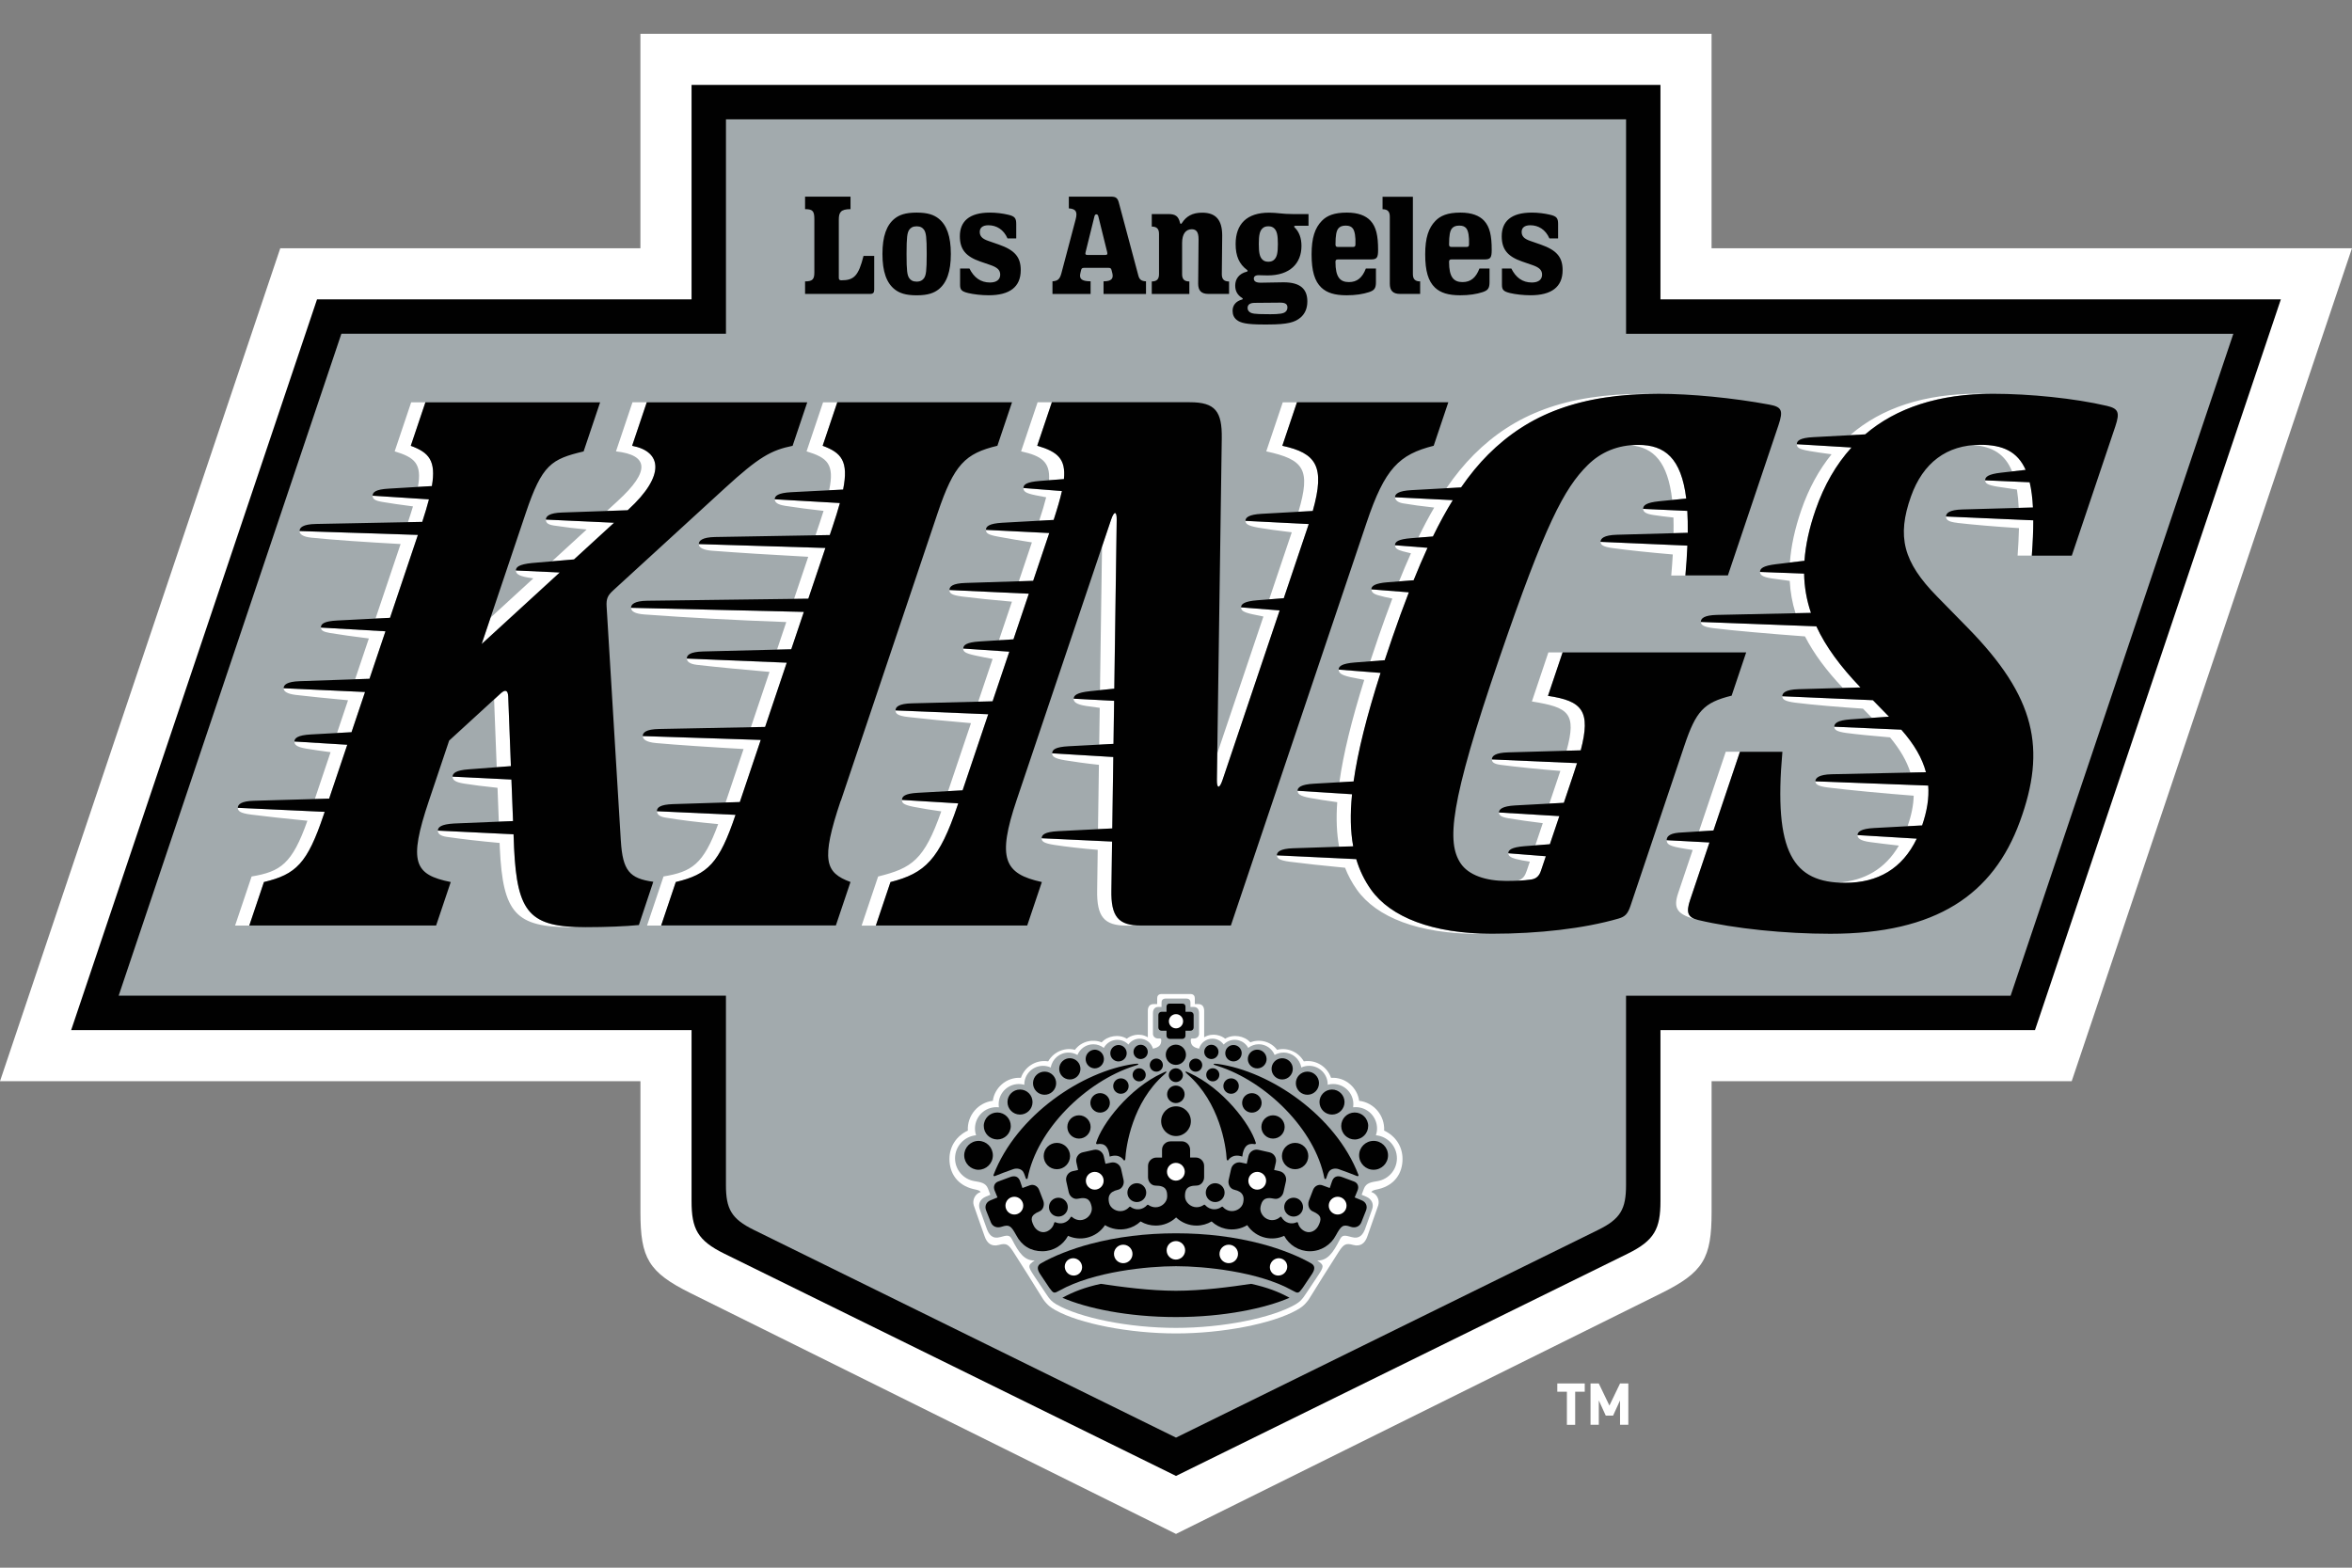
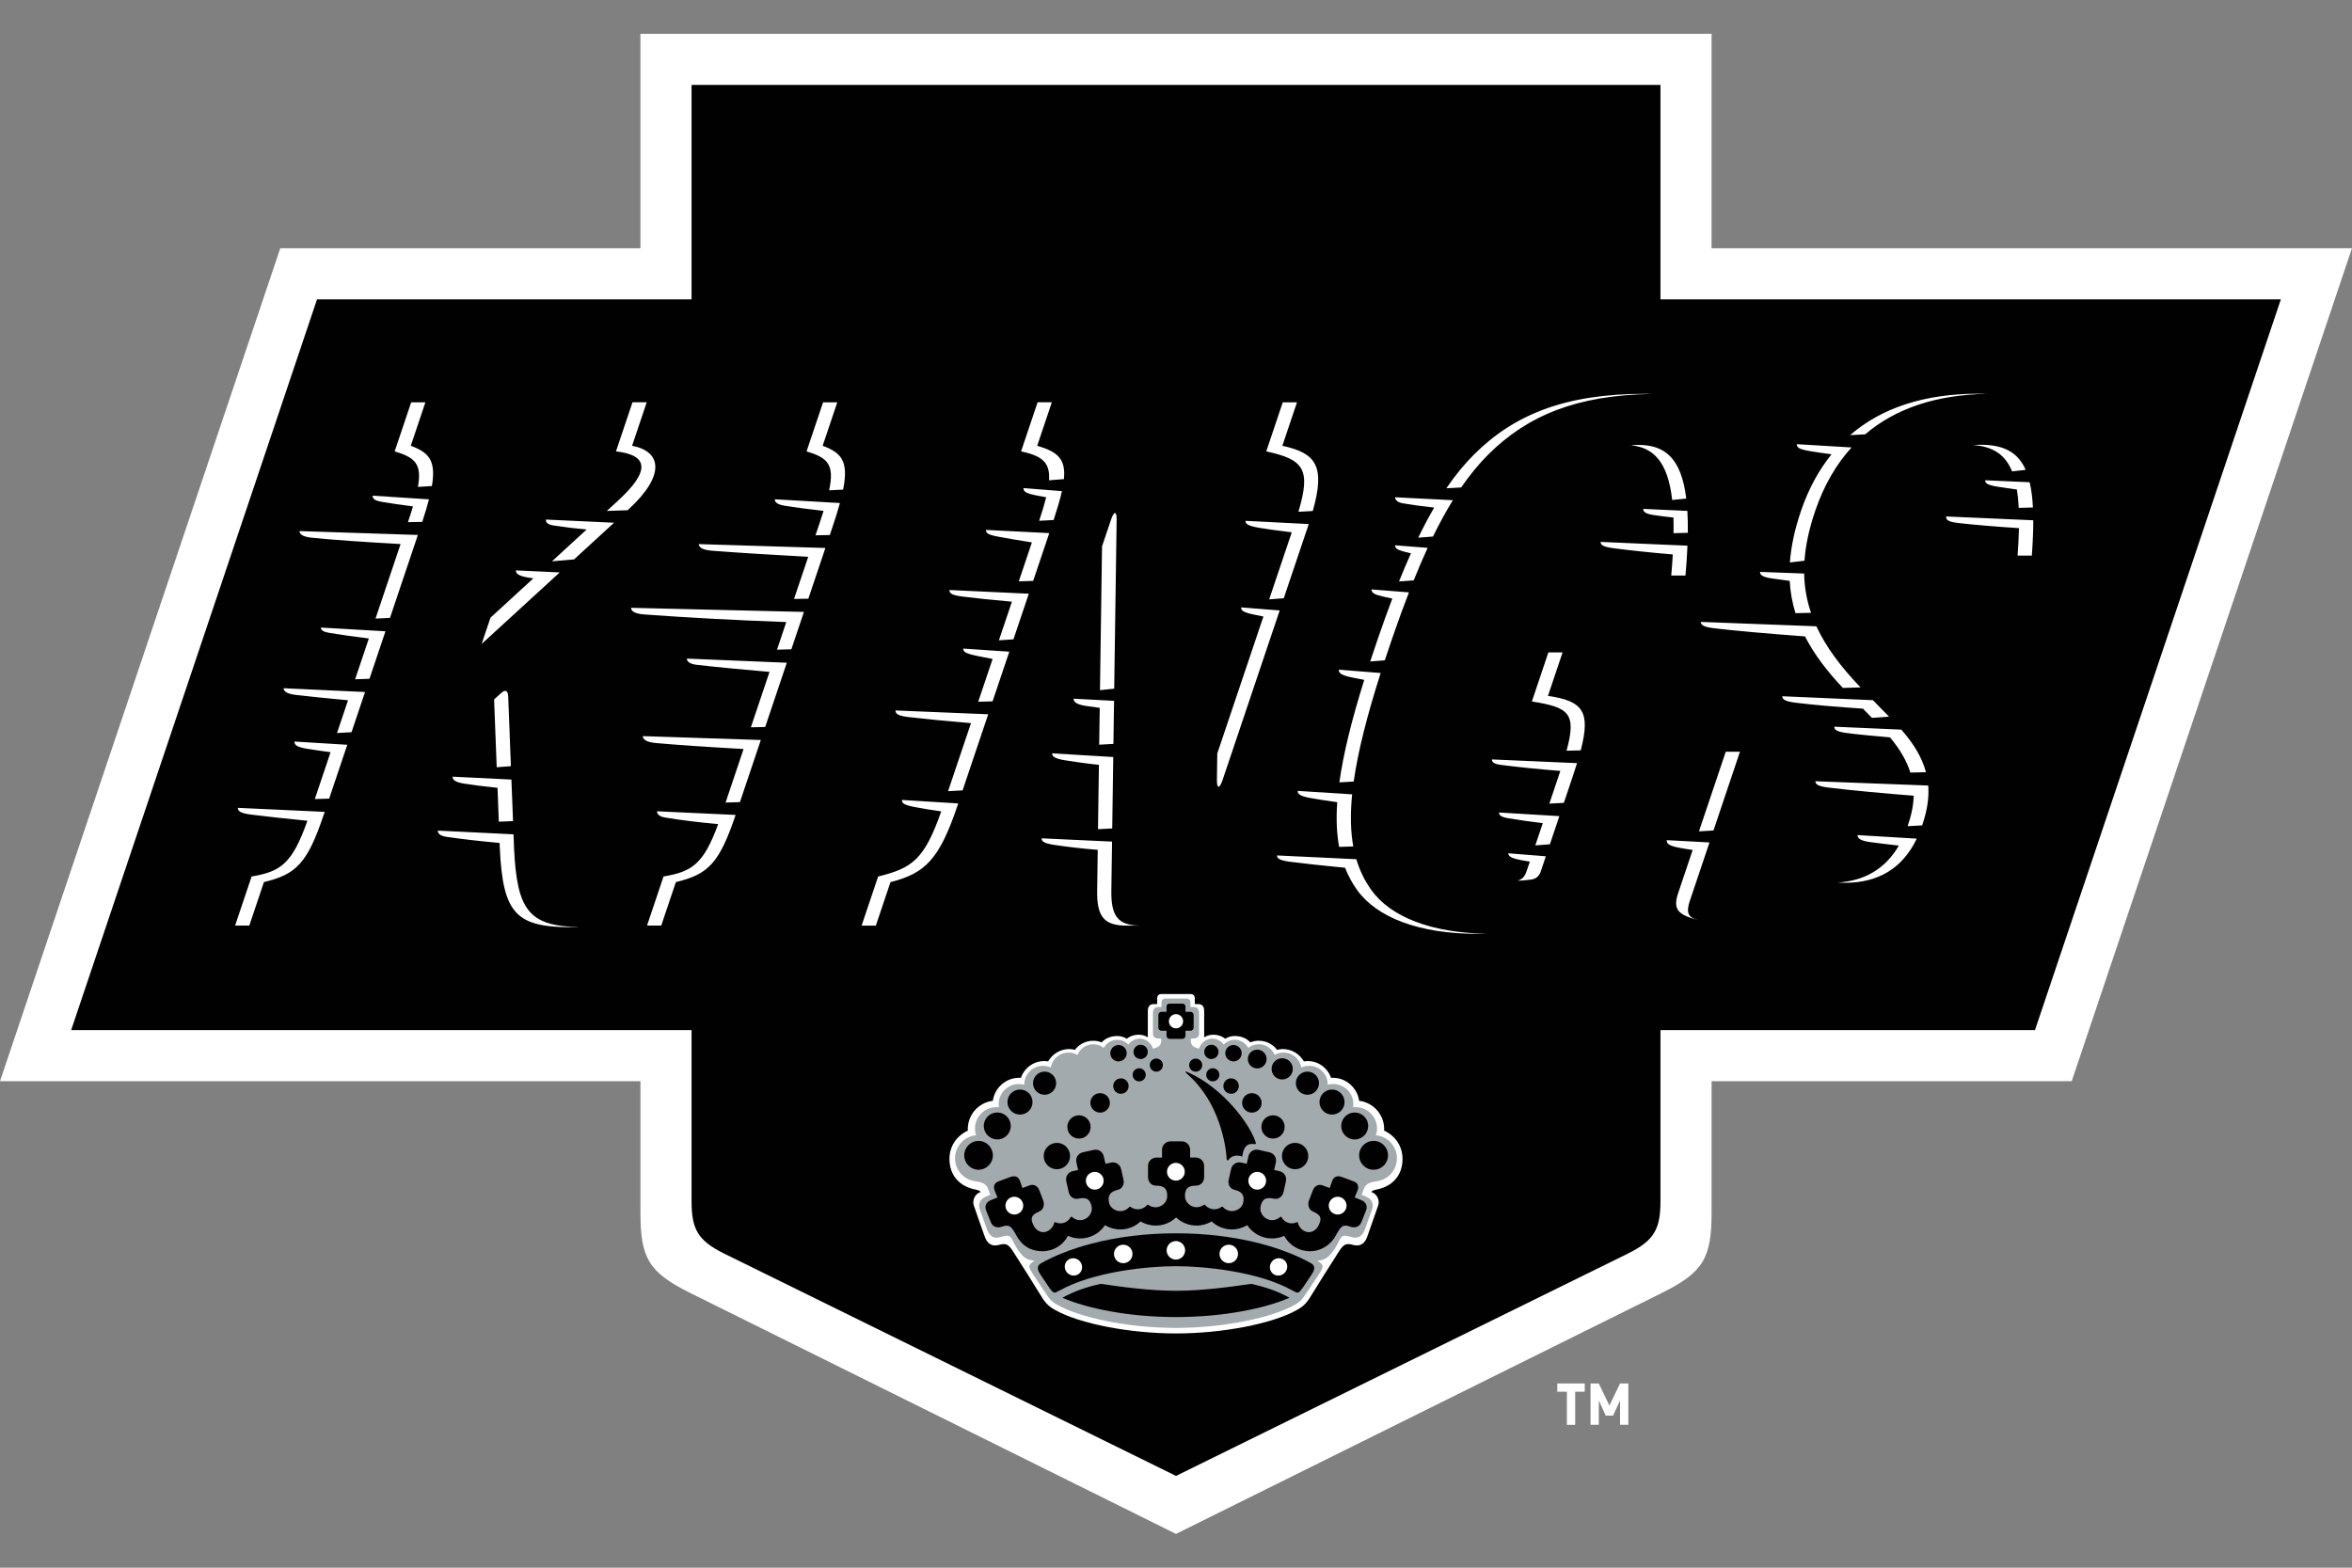
<svg xmlns="http://www.w3.org/2000/svg" viewBox="0 0 960 640" version="1.1" data-name="katman 1" id="katman_1">
  <rect x="0" y="0" width="960" height="640" fill="#808080" stroke="none" />
  <defs>
    <style>
      .cls-1, .cls-2, .cls-3, .cls-4 {
        stroke-width: 0px;
      }

      .cls-1, .cls-3 {
        fill: #a2aaad;
      }

      .cls-2 {
        fill: #010101;
      }

      .cls-3 {
        fill-rule: evenodd;
      }

      .cls-4 {
        fill: #fff;
      }
    </style>
  </defs>
  <path d="M698.61,441.4v53.46c0,18.82-3.32,24.54-20.5,33.07l-198.11,98.28-198.11-98.28c-17.17-8.53-20.49-14.23-20.49-33.07v-53.46H0L114.4,101.34h146.99V13.8h437.21v87.54h261.39l-114.4,340.06h-146.98Z" class="cls-4" />
  <path d="M480,602.54l184.4-90.75c10.92-5.38,13.34-10.17,13.34-21.43v-69.84h152.87l100.35-298.3h-253.22V34.67h-395.47v87.54h-152.87L29.05,420.52h253.22v69.84c0,11.26,2.41,16.05,13.34,21.43l184.4,90.75h0Z" class="cls-2" />
-   <path d="M480,586.9l172.28-84.78c9.2-4.53,11.41-8.54,11.41-18.35v-77.28h156.97l90.91-270.23h-247.87V48.72h-367.39v87.53h-156.97L48.43,406.49h247.87v77.28c0,9.8,2.22,13.83,11.42,18.35l172.28,84.78Z" class="cls-1" />
  <path d="M485.81,405.8c1.4,0,1.87.8,1.87,1.76v2.35h1.4c1.79,0,2.42,1.24,2.42,2.8v10.76c3.61-2.14,7.27-.56,8.58.59,3.18-1.99,7.79-1.23,10.27,1.48,3.49-1.44,8.22-.57,10.91,3.06,3.64-1.02,8.41.39,10.91,4.69,5.27-.83,9.73,2.53,11.11,6.73,6.06-.39,10.8,4.21,11.47,9.37,6.07.74,10.53,6.06,10.2,12.17,4.64,2.17,7.51,6.44,7.51,11.6,0,5.79-3.21,10.69-9.76,12.27-1.47.35-2.41.4-2.99,1.2,2.23.66,3.51,3.21,2.85,5.4-.31.99-4.43,12.63-4.43,12.63-.98,2.93-2.86,4.39-5.85,3.57-2.83-.77-3.78-.39-5.78,2.68-1.54,2.36-2.69,4.26-3.87,6.1-3.53,5.46-6.67,10.78-8.45,13.49-1.82,2.51-3.18,3.37-4.99,4.38-9.91,5.53-30.22,9.49-49.18,9.49s-39.28-3.96-49.19-9.49c-1.82-1.01-3.17-1.88-4.99-4.38-1.78-2.71-4.92-8.03-8.44-13.49-1.19-1.84-2.34-3.75-3.88-6.1-2-3.07-2.95-3.45-5.79-2.68-3,.82-4.87-.64-5.85-3.57,0,0-4.13-11.62-4.43-12.63-.66-2.19.62-4.73,2.84-5.4-.57-.8-1.51-.86-2.99-1.2-6.54-1.58-9.76-6.48-9.76-12.27,0-5.16,2.87-9.42,7.51-11.6-.33-6.11,4.13-11.43,10.2-12.17.66-5.16,5.42-9.76,11.47-9.37,1.38-4.19,5.85-7.56,11.12-6.73,2.48-4.29,7.26-5.71,10.91-4.69,2.7-3.63,7.41-4.49,10.91-3.06,2.48-2.71,7.09-3.47,10.27-1.48,1.31-1.16,4.97-2.73,8.58-.59v-10.76c0-1.57.62-2.8,2.42-2.8h1.4v-2.35c0-.97.47-1.76,1.87-1.76h11.64,0Z" class="cls-4" />
  <path d="M561.61,463.45c.29-.88.45-1.81.45-2.74,0-4.82-3.91-8.73-8.74-8.73-.34,0-.68.02-1.02.06.06-.42.09-.83.09-1.27,0-4.55-3.68-8.23-8.23-8.23-.76,0-1.51.1-2.24.31v-.13c0-4.2-3.4-7.61-7.6-7.61h0c-1.1,0-2.18.23-3.18.69-.6-3.52-3.65-6.1-7.22-6.1-1.29,0-2.55.34-3.67.98-1.03-2.56-3.54-4.37-6.47-4.37-1.63,0-3.12.56-4.3,1.48-1.64-3.05-5.44-4.19-8.48-2.55-.58.31-1.1.71-1.55,1.18-1.06-1.5-2.78-2.4-4.62-2.39-2.51,0-4.72,1.66-5.42,4.07-2.6-.53-3.38-1.64-3.38-3.38,0-.69.13-.76.8-.76h.51c1.3,0,2.08-.98,2.08-1.88v-8.4c0-1.46-.58-2.6-2.23-2.6h-1.29v-1.78c0-.9-.43-1.64-1.72-1.64h-8.35c-1.3,0-1.73.73-1.73,1.64v1.78h-1.28c-1.65,0-2.23,1.14-2.23,2.6v8.4c0,.9.77,1.88,2.07,1.88h.52c.67,0,.8.08.8.76,0,1.75-.77,2.85-3.38,3.38-.69-2.35-2.85-4.07-5.42-4.07-1.84,0-3.56.89-4.61,2.39-1.18-1.23-2.81-1.92-4.52-1.92-2.31,0-4.43,1.27-5.52,3.3-1.22-.96-2.74-1.49-4.29-1.48-2.93,0-5.44,1.82-6.47,4.37-1.11-.65-2.38-.99-3.67-.98-3.62,0-6.63,2.63-7.22,6.1-1-.46-2.08-.69-3.18-.69-4.2,0-7.62,3.41-7.62,7.61v.13c-4.37-1.23-8.92,1.31-10.16,5.69-.32,1.14-.39,2.34-.21,3.51-4.79-.57-9.13,2.85-9.7,7.64-.15,1.27-.02,2.56.38,3.77-4.8.44-8.58,4.48-8.58,9.4,0,4.64,3.35,8.5,7.75,9.29,2.48.45,4.78.62,5.71,3.11.25.67.57,1.48.93,2.49l-1.78.74c-2.55,1.07-3.28,3.23-2.47,5.3l2.64,7.35c.99,2.98,2.53,4.75,5.56,3.92,2.87-.79,3.88-1.04,4.86.8,2.92,5.79,5.17,8.78,9.3,8.74-2.87,1.86-2.77,2.41-.32,6.13l4.92,7.37c1.67,2.58,2.45,3.28,4.24,4.38,9.6,5.54,29.6,9.62,48.83,9.62s39.24-4.07,48.84-9.62c1.79-1.1,2.57-1.81,4.24-4.38l4.91-7.37c2.47-3.72,2.56-4.27-.32-6.13,4.13.05,6.38-2.94,9.3-8.74.99-1.84,1.99-1.58,4.86-.8,3.04.83,4.58-.93,5.57-3.92l2.63-7.35c.8-2.05.08-4.23-2.47-5.3l-1.77-.74c.36-1.02.68-1.82.93-2.49.93-2.48,3.23-2.67,5.72-3.11,4.41-.8,7.75-4.66,7.75-9.29,0-4.92-3.77-8.96-8.58-9.4h0Z" class="cls-3" />
  <path d="M476.13,420.79v2.03c0,.72.58,1.3,1.3,1.3h5.14c.72,0,1.3-.58,1.3-1.3v-2.03h2.03c.72,0,1.3-.58,1.3-1.3v-5.14c0-.71-.58-1.29-1.3-1.29h-2.03v-2.04c0-.72-.4-1.3-1.3-1.3h-5.14c-.95,0-1.3.58-1.3,1.3v2.04h-2.03c-.72,0-1.3.58-1.3,1.29v5.14c0,.72.58,1.3,1.3,1.3h2.03,0ZM432.56,526.8c13.83-7.71,35.93-9.87,47.45-9.88,11.51,0,33.62,2.16,47.44,9.88,2.42,1.34,2.53,1.34,4.26-1.04l3.88-5.79c1.24-1.92,1.11-3.32-.39-4.19-5.17-3.01-12.73-5.97-20.24-7.96-10.86-2.87-22.58-4.33-34.94-4.33s-24.09,1.46-34.95,4.33c-7.52,1.99-15.07,4.95-20.24,7.96-1.49.87-1.62,2.27-.39,4.19l3.87,5.79c1.74,2.36,1.85,2.38,4.26,1.03" class="cls-2" />
  <path d="M477.73,465.96c-1.89,0-3.43,1.54-3.43,3.43v3.18h-2.29c-1.89,0-3.43,1.54-3.43,3.43v4.61c0,1.78,1.35,3.41,3.1,3.41,4.38,0,4.73,2.09,4.73,4.42s-2.22,4.42-4.73,4.42c-1.07,0-2.1-.33-2.97-.96-.21-.15-.38-.11-.53.08-1.72,1.99-4.69,2.3-6.77.7-.15-.12-.35-.09-.5.09-.7.79-1.62,1.34-2.65,1.57-2.45.55-5.08-1.03-5.58-3.28-.51-2.27-.23-4.48,3.65-5.35,1.69-.38,2.65-2.27,2.26-4l-1.01-4.5c-.42-1.84-2.25-3-4.09-2.59,0,0,0,0,0,0l-2.28.5-.7-3.1c-.41-1.84-2.24-3-4.08-2.59,0,0,0,0,0,0l-4.5,1c-1.85.42-3,2.25-2.59,4.1l.7,3.1-2.23.5c-1.84.41-3.01,2.23-2.6,4.08,0,0,0,.01,0,.02l1.01,4.49c.39,1.75,2.06,3.04,3.77,2.65,4.27-.96,5.08,1.01,5.58,3.27.5,2.21-1.2,4.8-3.65,5.35-1.54.35-3.15-.08-4.32-1.14-.21-.19-.46-.17-.59.05-.6,1.1-1.6,1.98-2.88,2.35-1.07.31-2.22.23-3.24-.24-.33-.15-.56-.03-.64.32-.37,1.58-1.57,2.86-3.06,3.45-2.13.85-4.4-.5-5.35-2.57-1.1-2.39-1.48-4.02,2.45-5.68,1.51-.63,2.11-2.58,1.58-4.25l-1.65-4.29c-.57-1.78-2.34-2.71-3.95-2.07l-2.95,1.08-.86-2.53c-.62-2.04-2.09-2.77-4.32-1.88l-4.77,1.78c-1.38.55-2.08,1.95-1.39,3.65.51,1.24.89,2.17,1.16,2.83l-2.84,1.17c-1.77.69-2.49,2.38-1.8,4.14l1.92,4.82c.69,1.77,2.46,2.49,4.46,1.82,3.11-1.03,3.83-.3,5.93,3.49,2.25,4.33,5.99,6.53,10.62,6.53s8.49-2.55,10.5-6.3c2.39,1.09,5.08,1.36,7.64.78,3.06-.68,5.73-2.52,7.45-5.14,2.67,1.62,5.87,2.15,8.92,1.46,2.11-.47,4.05-1.49,5.61-2.97,1.86,1.11,3.99,1.69,6.17,1.69,3.23,0,6.16-1.27,8.33-3.33,2.25,2.14,5.23,3.33,8.33,3.33,2.25,0,4.36-.62,6.16-1.69,1.57,1.48,3.51,2.5,5.61,2.97,3.18.72,6.35.1,8.93-1.46,1.72,2.61,4.39,4.46,7.44,5.14,2.67.6,5.33.27,7.64-.78,2.01,3.75,5.97,6.3,10.5,6.3s8.65-2.65,10.62-6.53c2.1-3.79,2.86-4.6,5.92-3.49,1.93.7,3.77-.05,4.46-1.82l1.91-4.82c.69-1.76-.03-3.45-1.79-4.14l-2.84-1.17c.27-.67.65-1.59,1.16-2.83.7-1.7,0-3.11-1.38-3.65l-4.77-1.78c-2.23-.9-3.71-.16-4.33,1.88l-.86,2.53-2.95-1.08c-1.6-.64-3.37.29-3.95,2.07l-1.65,4.29c-.54,1.67.07,3.61,1.58,4.25,3.92,1.67,3.54,3.29,2.44,5.68-.95,2.07-3.22,3.42-5.35,2.57-1.49-.59-2.69-1.87-3.06-3.45-.08-.35-.31-.46-.63-.32-1.02.47-2.16.55-3.24.24-1.28-.36-2.28-1.24-2.88-2.35-.11-.23-.37-.25-.58-.05-1.11,1.01-2.68,1.51-4.33,1.14-2.46-.55-4.14-3.14-3.65-5.35.51-2.26,1.31-4.23,5.58-3.27,1.71.39,3.38-.91,3.78-2.65l1.01-4.49c.41-1.85-.75-3.68-2.59-4.09l-2.23-.5.7-3.11c.41-1.85-.75-3.68-2.59-4.1l-4.5-1.01c-1.84-.42-3.68.74-4.09,2.59,0,0,0,0,0,0l-.7,3.1-2.27-.5c-1.85-.42-3.68.74-4.1,2.58,0,0,0,0,0,0l-1.01,4.5c-.39,1.73.57,3.62,2.26,4,3.89.87,4.16,3.08,3.65,5.35-.5,2.25-3.14,3.83-5.59,3.28-1.03-.23-1.96-.78-2.65-1.57-.15-.18-.35-.21-.5-.09-.86.66-1.92,1.02-3.01,1.02-1.45,0-2.82-.63-3.77-1.72-.15-.19-.33-.22-.52-.08-.86.62-1.9.96-2.97.96-2.52,0-4.73-2.16-4.73-4.42s.35-4.42,4.73-4.42c1.74,0,3.09-1.63,3.09-3.41v-4.61c0-1.89-1.53-3.43-3.42-3.43h-2.3v-3.18c0-1.89-1.53-3.43-3.42-3.43h-4.59,0ZM480,537.68c19.65,0,36.56-3.61,46.34-7.88-4.53-2.46-9.07-4.23-15.67-5.68-8.17,1.22-19.97,2.83-30.69,2.83s-22.51-1.61-30.69-2.83c-6.6,1.45-11.13,3.23-15.66,5.68,9.79,4.26,26.69,7.88,46.34,7.88M505.64,443.36c0-1.74-1.42-3.14-3.16-3.13h-.01c-1.73,0-3.13,1.41-3.13,3.14,0,.01,0,.02,0,.03,0,1.74,1.43,3.14,3.17,3.13,1.74-.01,3.14-1.43,3.13-3.17ZM490.71,434.84c0-1.48-1.2-2.67-2.68-2.67h0c-1.48,0-2.67,1.2-2.67,2.67s1.2,2.68,2.67,2.68,2.68-1.2,2.68-2.68h0ZM497.7,438.79c0-1.48-1.2-2.68-2.68-2.68s-2.68,1.2-2.68,2.68,1.2,2.67,2.67,2.67,2.68-1.2,2.68-2.67ZM514.95,450.25c0-2.19-1.78-3.98-3.98-3.98s-3.98,1.78-3.98,3.98,1.78,3.98,3.98,3.98,3.98-1.78,3.98-3.98ZM524.35,460.07c0-2.63-2.12-4.75-4.75-4.75s-4.75,2.12-4.75,4.75,2.12,4.75,4.75,4.75,4.75-2.12,4.75-4.75Z" class="cls-2" />
  <path d="M534,471.95c0-2.97-2.41-5.38-5.38-5.38s-5.38,2.41-5.38,5.38,2.41,5.38,5.38,5.38,5.38-2.41,5.38-5.38ZM516.97,432.23c-.06-2.11-1.83-3.78-3.94-3.71-2.11.06-3.78,1.83-3.71,3.94.06,2.11,1.83,3.78,3.94,3.71,2.11-.06,3.78-1.83,3.72-3.94ZM527.67,436.23c-.07-2.39-2.05-4.27-4.44-4.2,0,0-.02,0-.02,0-2.39.07-4.27,2.06-4.2,4.45,0,0,0,0,0,0,.07,2.39,2.06,4.28,4.45,4.21,0,0,0,0,0,0,2.39-.07,4.28-2.07,4.21-4.46h0s0,0,0,0ZM538.37,442.07c-.08-2.61-2.25-4.66-4.86-4.59-2.61.08-4.66,2.25-4.59,4.86.07,2.61,2.25,4.66,4.85,4.59,0,0,0,0,0,0,2.61-.07,4.66-2.24,4.59-4.85,0,0,0,0,0,0h0ZM497.35,429.42c0-1.61-1.32-2.9-2.93-2.9-1.61,0-2.9,1.33-2.9,2.93.01,1.61,1.33,2.9,2.93,2.9,1.61-.01,2.9-1.33,2.9-2.93ZM506.82,429.95c-.01-1.85-1.52-3.34-3.37-3.33h0c-1.85,0-3.34,1.51-3.34,3.35,0,0,0,0,0,.01.01,1.85,1.52,3.34,3.37,3.33,0,0,0,0,0,0,1.84,0,3.33-1.51,3.33-3.35,0,0,0-.01,0-.02h0ZM548.79,449.88c-.02-2.83-2.33-5.11-5.14-5.08-2.82.01-5.1,2.31-5.08,5.14,0,0,0,0,0,0,.02,2.82,2.32,5.1,5.14,5.08,0,0,0,0,0,0,2.82-.01,5.1-2.31,5.08-5.14,0,0,0,0,0,0h0ZM558.45,459.65c-.02-3.04-2.5-5.49-5.54-5.48-3.04.02-5.49,2.5-5.48,5.54,0,0,0,0,0,0,.02,3.04,2.49,5.49,5.53,5.48,0,0,0,0,0,0,3.04-.02,5.5-2.5,5.48-5.55h0ZM566.54,471.62c-.02-3.26-2.68-5.89-5.93-5.86-3.26.02-5.89,2.68-5.86,5.93.02,3.26,2.68,5.89,5.93,5.86,3.26-.02,5.89-2.68,5.86-5.93ZM507.05,472.17c.49-3.95,1.98-5.64,5.11-5.08.29.05.5-.24.42-.52-2.27-7.65-13.41-22.29-27.12-28.54-.88-.4-1.41-.69-1.55-.52-.15.18.26.6.93,1.18,12.94,11.37,15.58,29.07,15.86,34.66.02.38.51.5.73.18,0,0,1.5-2.73,5.61-1.37" class="cls-2" />
-   <path d="M497.02,435.18c19.76,6.3,39.76,25.94,43.55,45.86.06.35.57.42.7.09.41-1.12.58-1.84,1.05-2.66.72-1.25,2.47-1.71,4.05-1.18,2.36.8,5.79,2.13,7.55,2.84.34.15.69-.11.56-.46-9.39-24.46-36.26-42.34-57.33-45.3-1.11-.15-1.75-.16-1.78.05-.04.24.32.36,1.65.76M452.95,472.17c4.12-1.36,5.61,1.37,5.61,1.37.21.32.7.19.73-.18.29-5.58,2.93-23.29,15.86-34.66.67-.59,1.08-1,.93-1.18-.15-.17-.67.12-1.55.52-13.71,6.25-24.85,20.89-27.12,28.54-.08.28.12.57.42.52,3.13-.56,4.63,1.11,5.11,5.08M462.98,435.18c1.34-.41,1.69-.52,1.65-.77-.03-.22-.67-.21-1.78-.05-21.07,2.96-47.93,20.84-57.33,45.3-.14.35.21.6.56.46,1.75-.71,5.18-2.05,7.55-2.84,1.58-.52,3.33-.07,4.05,1.18.47.83.64,1.55,1.05,2.66.12.33.63.26.7-.09,3.78-19.92,23.78-39.55,43.55-45.86M486.07,457.72c0-3.35-2.71-6.07-6.07-6.07s-6.06,2.72-6.06,6.07,2.71,6.07,6.06,6.07,6.07-2.72,6.07-6.07h0ZM482.84,438.95c-.04-1.6-1.37-2.86-2.97-2.82-1.54.04-2.78,1.28-2.82,2.82.05,1.6,1.39,2.85,2.99,2.8,1.53-.05,2.75-1.28,2.8-2.8h0ZM483.52,446.75c0-1.97-1.6-3.57-3.58-3.57s-3.57,1.6-3.57,3.57,1.6,3.58,3.57,3.58,3.58-1.6,3.58-3.58ZM484.07,430.6c0-2.28-1.84-4.13-4.12-4.13s-4.13,1.84-4.13,4.12v.02c0,2.28,1.85,4.12,4.13,4.12,2.27,0,4.11-1.84,4.12-4.12ZM499.84,486.89c0-2.12-1.72-3.85-3.85-3.85s-3.84,1.72-3.84,3.85,1.71,3.85,3.84,3.85,3.85-1.72,3.85-3.85ZM531.85,492.81c0-2.12-1.72-3.85-3.85-3.85s-3.84,1.72-3.84,3.85,1.72,3.85,3.84,3.85,3.85-1.72,3.85-3.85ZM460.16,486.89c0,2.12,1.72,3.85,3.85,3.85s3.84-1.72,3.84-3.85-1.72-3.85-3.84-3.85-3.85,1.72-3.85,3.85ZM428.15,492.81c0,2.12,1.72,3.85,3.85,3.85s3.84-1.72,3.84-3.85-1.72-3.85-3.84-3.85-3.85,1.72-3.85,3.85ZM446.74,436.17c2.12,0,3.83-1.7,3.84-3.82,0-2.04-1.58-3.72-3.62-3.83-2.12,0-3.83,1.7-3.84,3.82,0,2.04,1.58,3.72,3.62,3.83ZM436.54,440.69c2.39.07,4.39-1.82,4.46-4.21.07-2.39-1.81-4.39-4.21-4.46h0c-2.39-.07-4.39,1.81-4.46,4.21s1.81,4.39,4.21,4.46h0Z" class="cls-2" />
  <path d="M426.22,446.93c2.6.08,4.78-1.97,4.86-4.57,0,0,0,0,0-.01.08-2.6-1.96-4.78-4.56-4.86,0,0-.02,0-.02,0-2.61-.08-4.78,1.98-4.86,4.58,0,0,0,0,0,0-.08,2.61,1.98,4.78,4.58,4.86,0,0,0,0,0,0h0ZM465.55,432.35c1.61,0,2.92-1.29,2.93-2.9,0-1.61-1.29-2.92-2.9-2.93-1.61,0-2.92,1.29-2.93,2.9-.01,1.61,1.29,2.92,2.9,2.93ZM456.51,433.32c1.84.01,3.35-1.47,3.37-3.31v-.02c.01-1.85-1.47-3.36-3.32-3.37,0,0,0,0,0,0-1.85,0-3.36,1.49-3.37,3.34-.01,1.85,1.47,3.35,3.32,3.37,0,0,0,0,.01,0h0ZM416.3,455.02c2.83.02,5.14-2.26,5.14-5.08.02-2.83-2.26-5.14-5.08-5.14-2.83-.02-5.13,2.26-5.14,5.08-.02,2.82,2.24,5.12,5.05,5.14,0,0,.02,0,.03,0ZM407.02,465.18c3.04.02,5.52-2.42,5.54-5.46,0,0,0-.01,0-.02.02-3.03-2.42-5.51-5.45-5.54,0,0-.01,0-.02,0-3.04-.02-5.52,2.42-5.55,5.46,0,0,0,0,0,0-.02,3.04,2.43,5.52,5.48,5.55ZM399.32,477.55c3.25.02,5.91-2.59,5.93-5.85,0,0,0,0,0-.01.02-3.26-2.6-5.91-5.86-5.93,0,0,0,0,0,0-3.26.04-5.87,2.71-5.83,5.97.04,3.18,2.58,5.75,5.76,5.83h0ZM457.5,446.52c1.74.01,3.16-1.38,3.17-3.12,0,0,0,0,0,0,.01-1.74-1.39-3.16-3.13-3.17,0,0,0,0,0,0-1.74-.01-3.16,1.39-3.17,3.13,0,0,0,0,0,0-.02,1.74,1.38,3.16,3.11,3.17,0,0,0,0,.01,0h0ZM471.97,437.51c1.48,0,2.68-1.2,2.68-2.68s-1.2-2.68-2.68-2.68h0c-1.48,0-2.68,1.2-2.68,2.67s1.2,2.68,2.68,2.68h0ZM464.97,441.47c1.48,0,2.68-1.2,2.68-2.67,0-1.48-1.2-2.68-2.68-2.68s-2.68,1.2-2.68,2.68c0,1.48,1.2,2.67,2.68,2.67h0ZM449.03,454.22c2.2,0,3.98-1.78,3.98-3.98,0-2.2-1.78-3.98-3.98-3.98s-3.98,1.78-3.98,3.98c0,2.2,1.78,3.98,3.98,3.98ZM440.4,464.82c2.63,0,4.75-2.12,4.75-4.75s-2.12-4.75-4.75-4.75-4.75,2.12-4.75,4.75,2.12,4.75,4.75,4.75ZM431.38,477.33c2.97,0,5.38-2.41,5.38-5.38s-2.41-5.38-5.38-5.38-5.38,2.41-5.38,5.38,2.41,5.38,5.38,5.38Z" class="cls-2" />
  <path d="M482.9,416.92c0,1.61-1.3,2.9-2.9,2.9s-2.9-1.3-2.9-2.9,1.3-2.9,2.9-2.9,2.9,1.3,2.9,2.9ZM479.95,506.66c2.09,0,3.78,1.69,3.78,3.78,0,2.09-1.69,3.78-3.78,3.78-2.09,0-3.77-1.7-3.77-3.78,0-2.08,1.69-3.77,3.77-3.77h0ZM454.72,512.41c-.28-2.07,1.18-3.97,3.25-4.24s3.97,1.18,4.24,3.25h0c.27,2.06-1.18,3.96-3.24,4.24-2.07.28-3.97-1.17-4.25-3.24,0,0,0,0,0,0ZM434.81,518.31c-.67-1.86.27-3.86,2.11-4.47s3.87.4,4.54,2.26c.68,1.86-.27,3.86-2.11,4.47-1.84.61-3.87-.4-4.54-2.26h0ZM497.79,511.42c.27-2.06,2.16-3.52,4.22-3.25.01,0,.02,0,.03,0,2.07.27,3.52,2.17,3.24,4.23,0,0,0,0,0,0-.27,2.06-2.15,3.52-4.22,3.25-.01,0-.02,0-.03,0-2.07-.27-3.52-2.17-3.24-4.23,0,0,0,0,0,0h0ZM518.54,516.1c.67-1.86,2.7-2.88,4.54-2.26,1.84.62,2.79,2.61,2.11,4.47-.67,1.86-2.7,2.87-4.55,2.26-1.84-.61-2.78-2.61-2.11-4.47h0ZM479.95,474.73c2,0,3.63,1.63,3.63,3.63s-1.63,3.63-3.63,3.63-3.63-1.63-3.63-3.63,1.63-3.63,3.63-3.63ZM513.16,478.41c2,0,3.63,1.63,3.63,3.63s-1.63,3.63-3.63,3.63-3.63-1.63-3.63-3.63,1.63-3.63,3.63-3.63ZM545.98,488.57c2,0,3.63,1.63,3.63,3.63s-1.63,3.63-3.63,3.63-3.63-1.63-3.63-3.63,1.63-3.63,3.63-3.63ZM450.47,482.04c0,2-1.63,3.63-3.63,3.63s-3.63-1.63-3.63-3.63,1.63-3.63,3.63-3.63,3.63,1.63,3.63,3.63ZM417.65,492.2c0,2-1.63,3.63-3.63,3.63s-3.63-1.63-3.63-3.63,1.63-3.63,3.63-3.63,3.63,1.63,3.63,3.63Z" class="cls-4" />
-   <path d="M374.14,86.79c-4.62,0-7.08.96-8.95,2.43-3.31,2.63-5.01,7.22-5.01,14.46s1.69,11.83,5.01,14.46c1.88,1.46,4.33,2.42,8.95,2.42s7.08-.96,8.95-2.42c3.31-2.63,5.01-7.22,5.01-14.46s-1.69-11.83-5.01-14.46c-1.88-1.47-4.34-2.43-8.95-2.43ZM374.14,92.39c1.53,0,2.46.57,3.04,1.45.79,1.21,1.07,2.88,1.07,9.84s-.29,8.64-1.07,9.84c-.59.87-1.51,1.45-3.04,1.45s-2.46-.57-3.05-1.45c-.79-1.21-1.07-2.88-1.07-9.84s.29-8.64,1.07-9.84c.59-.87,1.51-1.45,3.05-1.45ZM356.82,104.47v13.81c0,1.21-.45,1.71-1.7,1.71h-26.52v-5.11c3.16,0,3.79-.96,3.79-3.75v-21.56c0-3.36-.6-4.19-3.79-4.19v-5.11h18.55v5.11c-4.04,0-4.78,1.36-4.78,4.31v23.69c0,.74.25,1.05,1.07,1.05,5.12,0,6.98-1.81,9.02-9.96h4.36s0,0,0,0ZM464.62,112.45l-7.96-29.76c-.48-1.78-1.15-2.41-3.14-2.41h-17.26v4.79c2.88.18,3.6,1.38,2.79,4.46l-5.81,21.96c-.64,2.43-1.46,3.23-3.66,3.35v5.17h15.56v-5.17c-3.81,0-4.73-1.11-4.15-3.42l.29-1.19c.15-.61.39-.88,1.16-.88h10.08c.76,0,1,.27,1.16.88l.33,1.27c.55,2.23-.33,3.35-3.58,3.35v5.17h17.33v-5.17c-1.89-.08-2.7-.73-3.13-2.37M451.01,104.1h-7.04c-.87,0-1.1-.29-.87-1.16l3.61-14.61c.15-.58.4-.83.79-.83s.65.25.8.83l3.61,14.6c.22.88,0,1.16-.87,1.16M546.29,93.24c-.83.99-1.19,2.81-1.19,6.58,0,.73.27.99.97.99h6.2c.71,0,.94-.27.97-.99.13-3.19-.29-5.59-1.1-6.58-.56-.69-1.34-1.14-2.87-1.14s-2.41.45-2.98,1.14M550.61,115.16c3.26,0,5.44-1.74,6.88-5.53h4.12v5.54c0,2.56-.67,3.38-2.85,4.1-2.43.8-5.45,1.28-9.11,1.28-4.91,0-8.06-1.02-10.3-3.12-2.77-2.61-4.01-6.84-4.01-13.59s1.37-10.79,4.18-13.67c2.02-2.09,4.94-3.38,10.22-3.38,4.59,0,7.71,1.24,9.65,3.32,2.3,2.48,3.1,6.09,3.1,11.86,0,3.3-.51,3.94-2.98,3.94h-13.45c-.7,0-.97.27-.97.99,0,6.26,1.87,8.26,5.51,8.26M592.65,93.24c-.83.99-1.19,2.81-1.19,6.58,0,.73.27.99.97.99h6.2c.71,0,.94-.27.97-.99.13-3.19-.29-5.59-1.1-6.58-.56-.69-1.34-1.14-2.87-1.14s-2.41.45-2.98,1.14M596.97,115.16c3.26,0,5.44-1.74,6.88-5.53h4.12v5.54c0,2.56-.67,3.38-2.85,4.1-2.43.8-5.45,1.28-9.11,1.28-4.9,0-8.06-1.02-10.29-3.12-2.77-2.61-4.01-6.84-4.01-13.59s1.37-10.79,4.18-13.67c2.02-2.09,4.94-3.38,10.22-3.38,4.59,0,7.71,1.24,9.65,3.32,2.3,2.48,3.1,6.09,3.1,11.86,0,3.3-.51,3.94-2.98,3.94h-13.46c-.7,0-.97.27-.97.99,0,6.26,1.88,8.26,5.51,8.26M576.69,111.9c0,2.05.91,2.98,2.96,2.98v5.11h-8.2c-2.92,0-4.18-1.36-4.18-4.19v-27.4c0-2.05-.91-2.98-2.96-2.98v-5.1h12.38v31.6h0ZM414.79,97.32h-3.57c-1.57-3.62-4.48-5.36-7.8-5.36-2.52,0-3.52,1.17-3.52,2.72,0,1.75,1.01,2.8,3.42,3.64l4.37,1.52c6.5,2.27,8.94,5.11,8.94,10.44,0,6.97-4.65,10.26-13.08,10.26-3,0-6.21-.39-8.35-.9-2.85-.69-3.33-1.42-3.33-3.44v-6.57h3.83c1.82,3.62,4.49,5.7,8.38,5.7,2.83,0,4.17-1.31,4.17-3.21s-1.22-2.96-3.89-3.89l-4.26-1.47c-5.92-2.05-8.32-4.97-8.32-10.32,0-6.01,3.78-9.65,12.25-9.65,2.6,0,5.14.33,7.43.86,2.83.65,3.33,1.48,3.33,3.84v5.82s0,0,0,0ZM635.97,97.32h-3.57c-1.57-3.62-4.48-5.36-7.79-5.36-2.52,0-3.53,1.17-3.53,2.72,0,1.75,1.02,2.8,3.41,3.64l4.37,1.52c6.49,2.27,8.94,5.11,8.94,10.44,0,6.97-4.66,10.26-13.09,10.26-3,0-6.2-.39-8.35-.9-2.84-.69-3.32-1.42-3.32-3.44v-6.57h3.83c1.82,3.62,4.49,5.7,8.38,5.7,2.84,0,4.17-1.31,4.17-3.21s-1.22-2.96-3.89-3.89l-4.26-1.47c-5.92-2.05-8.32-4.97-8.32-10.32,0-6.01,3.78-9.65,12.26-9.65,2.6,0,5.13.33,7.42.86,2.83.65,3.33,1.48,3.33,3.84v5.83h0ZM501.66,114.88v5.11h-8.43c-2.92,0-4.18-1.36-4.18-4.19,0-5.6.16-11.85.16-18.17,0-2.89-.92-4.04-2.77-4.04-2.4,0-3.95,1.82-3.95,5.62v12.71c0,2.06.91,2.98,2.96,2.98v5.11h-15.34v-5.11c2.05,0,2.96-.93,2.96-2.98v-16.44c0-2.05-.91-2.98-2.96-2.98v-5.11h6.8c2.96,0,4.09.94,4.73,3.58.12.52.46.56.76.1,1.8-2.79,4.29-4.25,8.3-4.25,5.62,0,8.16,3.03,8.16,9.33s-.16,10.18-.16,15.78c0,2.06.91,2.98,2.96,2.98M517.69,106.85c1.22,0,1.92-.36,2.49-.95,1.01-1.04,1.4-2.63,1.4-6.28s-.39-5.24-1.4-6.29c-.57-.59-1.28-.95-2.49-.95s-1.92.36-2.49.95c-1.01,1.04-1.4,2.63-1.4,6.29s.39,5.24,1.4,6.28c.57.59,1.27.95,2.49.95h0ZM517.87,128.29c4.66,0,6-.32,6.78-.96.56-.46.83-1.09.83-1.82,0-1.4-.92-1.96-2.94-1.96-3.56,0-7.04.09-10.37.09-2.02,0-2.95.76-2.95,2.07,0,.69.27,1.27.86,1.69.8.59,1.86.86,6.9.86h.91,0s0,.01,0,.01ZM528.44,92.87c1.82,1.78,2.77,4.29,2.77,7.53,0,7.1-4.67,12.04-13.81,12.04-1.93,0-2.19-.09-3.7-.09-1.36,0-1.93.59-1.93,1.35,0,.98.64,1.71,2.79,1.71,3.33,0,5.79-.16,9.36-.16,7.01,0,9.69,2.91,9.69,7.8,0,2.81-.94,5.01-2.76,6.57-2.26,1.93-5.19,2.85-13.31,2.85h-1.95c-6.9,0-9.23-.66-10.74-1.82-1.2-.92-1.75-2.19-1.75-3.77,0-2.17,1.27-3.9,3.87-4.6.41-.12.35-.44,0-.66-1.88-1.16-2.8-2.79-2.8-5.03,0-2.72,1.57-4.9,4.73-5.68.44-.12.45-.45.11-.7-3.18-2.36-4.67-5.65-4.67-10.56,0-8.19,4.56-12.83,13.66-12.83,3.28,0,5.35.57,9.64.57h6.45v4.78h-5.37c-.53,0-.67.35-.28.73" class="cls-2" />
  <path d="M718.38,233.47c0,1.04.58,2.05,4.91,2.69,2.1.31,4.59.65,7.21.98.23,4.47,1.02,8.9,2.35,13.18l6.34-.14c-1.77-5.17-2.71-10.58-2.8-16.04l-18.01-.67h0s0,0,0,0ZM665.59,181.77c9.39.9,15.17,6.84,16.94,22.35l5.74-.58c-2.01-16.51-8.71-21.91-19.58-21.91-1.06,0-2.09.05-3.11.15M710.19,306.9h-5.8l-10.94,32.5,5.93-.37,10.8-32.13h0ZM753.79,299.25c3.88.53,10.64,1.19,17.66,1.78,4.11,4.97,6.83,9.65,8.3,14.36l6.36-.14c-1.51-5.71-4.75-11.36-10.06-17.38l-27.35-1.2c0,1.18.74,1.99,5.08,2.59M761.31,177.3c12.35-10.54,28.96-16.15,49.83-16.53-1.21-.03-2.4-.04-3.56-.04-22.14,0-39.6,5.78-52.42,16.9l6.16-.32h0ZM808.34,181.58c-.97,0-1.92.05-2.85.12,7.79.6,12.91,3.71,15.77,10.74l5.55-.63c-3.28-7.43-9.24-10.24-18.46-10.24M694.23,253.89c0,1.09.8,2.02,5.16,2.56,7.91.98,22.82,2.28,37.34,3.36,3.62,7.06,8.77,13.96,15.45,21.03l7.22-.21c-8.1-8.45-14.15-16.56-18.01-24.95l-47.16-1.79h0ZM727.48,284.23c0,1.2.86,2.05,5.2,2.62,6.97.89,18.09,1.82,27.72,2.45l3.67,3.77,6.97-.49-6.57-6.73-36.99-1.61h0,0ZM392.89,322.67l10.46-31.07-37.84-1.56c0,1.25.81,2.17,5.16,2.68,6.22.73,15.92,1.68,25.65,2.5l-9.35,27.77,5.92-.32h0s0,0,0,0ZM302.01,327.46l8.53-25.36-48.17-1.58c0,1.25,1.29,2.46,5.45,2.83,8.26.75,22.25,1.68,35.68,2.43l-7.35,21.86,5.86-.18h0ZM511.5,250.83c1.28.27,2.69.56,4.18.86l-18.83,55.9-.15,10.7c-.06,3.79,1.05,3.87,2.32.12l23.3-69.2-15.75-1.24c0,1.17.66,1.95,4.93,2.87M513.49,215.4c2.84.5,8.37,1.28,13.76,1.91l-9.22,27.38,5.96-.46,9.66-28.7c.19-.54.35-1.07.53-1.59l-25.83-1.31c0,1.15.82,1.99,5.13,2.76M596.39,199c3.55-5.14,7.21-9.59,11.08-13.46,15.99-15.96,36.23-24.24,66.79-24.71-1.02-.02-2.06-.05-3.04-.05-32.14,0-53.08,8.31-69.57,24.76-3.95,3.95-7.68,8.49-11.3,13.79l6.03-.33h0s0,0,0,0ZM529.97,208.93l5.86-.32c5.17-18.31,1.4-23.63-12.42-26.62l5.97-17.75h-5.8l-6.74,20.03c15.39,3.34,18.29,7.28,13.13,24.66M738.52,184.12c2.47.42,5.62.9,9.05,1.34-5.15,6.39-9.3,13.94-12.33,22.71-2.66,7.7-4.19,14.78-4.67,21.45l5.95-.71c.45-6.43,1.94-13.28,4.52-20.74,3.48-10.08,8.4-18.57,14.69-25.5l-22.33-1.34c0,1.34.8,2.05,5.11,2.78h0ZM568.39,260.18c2.27-6.6,4.49-12.68,6.69-18.34l-15.29-1.21c0,.98.66,1.79,2.72,2.38,1.58.46,3.55.92,5.79,1.35-1.98,5.25-3.89,10.52-5.72,15.83-1.13,3.27-2.24,6.56-3.31,9.85l5.95-.46c1.03-3.14,2.09-6.26,3.17-9.39h0ZM582.7,223.66l-13.28-1.05c0,1.14.81,1.81,3.22,2.47,1.08.29,2.17.56,3.26.8-1.7,3.8-3.33,7.64-4.87,11.5l6-.46c1.9-4.73,3.78-9.15,5.68-13.25M593,204.2l-23.58-1.19c0,1.1,1.11,2.11,3.19,2.47,3.36.58,7.99,1.22,12.78,1.73-2.19,3.74-4.36,7.84-6.51,12.29l6.02-.46c2.68-5.5,5.37-10.4,8.11-14.83M134.35,326.04l7.4-21.99-21.57-1.32c0,1.12.54,2.19,4.86,2.9,2.81.46,6.21.97,9.89,1.45l-6.43,19.12,5.86-.17h0ZM563.53,274.75l-17.1-1.35c0,1.18.66,2.15,4.96,3.08,1.47.32,3.36.69,5.45,1.07-5.2,16.6-8.56,30.31-10.16,41.85l5.85-.34c1.71-12.1,5.35-26.61,11.01-44.31M798.97,213.48c5.82.68,15.32,1.51,25.1,2.13-.09,3.74-.28,7.48-.56,11.21h5.81c.39-5.37.6-10.16.59-14.42l-35.61-1.56c0,1.49,1.1,2.21,4.67,2.62M631.99,266.33l-6.73,20.04c14.91,2.4,18.41,4.62,14.14,20.11l5.79-.15c4.23-16.14.63-20.16-13.37-22.24l5.97-17.75h-5.8ZM828.44,196.87l-18.18-.8c0,1.12.75,1.92,5.08,2.62,1.92.31,4.73.73,7.89,1.16.36,2.25.62,4.73.74,7.48l5.8-.16c-.21-3.95-.64-7.37-1.34-10.29M551.89,324.29l-22.24-1.41c0,1.16.77,2.09,5.07,2.88,2.59.48,6.64,1.11,11.09,1.73-.49,6.88-.21,12.91.78,18.25l5.77-.19c-1.12-6.12-1.28-13.11-.47-21.26h0ZM688.91,217.51c.04-3.24-.03-6.21-.19-8.94l-18.03-.82c0,1.2,1.04,2.02,4.12,2.49,2.19.34,5.17.72,8.23,1.04.07,1.99.07,4.15.03,6.39l5.83-.16h0s0,0,0,0ZM787.04,320.69l-46.06-1.75c0,1.12.82,2.02,5.18,2.56,8.64,1.07,23.05,2.44,34.94,3.34-.09,3.93-.95,8.03-2.47,12.44l5.92-.32c1.98-5.77,2.89-11.1,2.49-16.27h0ZM642.05,316.59c.57-1.67,1.11-3.36,1.64-5.04l-34.75-1.52c0,1.18.93,1.87,3.67,2.23,6.33.83,15.61,1.78,24.27,2.46-.21.62-.41,1.23-.63,1.88l-3.86,11.47,5.92-.32,3.75-11.15h0ZM750.18,360.3c.98.06,1.98.09,3.01.09,13.29,0,23.28-5.75,29.16-18.02l-24.17-1.45c0,1.16.86,2.29,5.2,2.87,3.48.46,7.46.95,11.67,1.42-5.55,9.52-14.01,14.38-24.88,15.08M636.47,333.18l-24.64-1.48c0,1.13.9,1.86,3.88,2.36,4.11.69,8.83,1.36,14,1.99l-3.06,9.08,5.96-.46,3.86-11.48h0ZM687.95,234.94c.39-4.39.66-8.43.81-12.17l-35.45-1.54c0,1.15.8,1.99,5.16,2.56,6.53.86,14.54,1.74,24.3,2.56-.15,2.72-.37,5.58-.63,8.6h5.81ZM619.44,359.55c1.91-.08,3.75-.22,5.49-.47,2.01-.29,3.28-1.31,4.03-3.54l2-5.97-15.33-1.22c0,.98.96,1.76,3.02,2.3,1.44.37,3.53.79,5.77,1.11l-1.28,3.78c-.7,2.07-1.5,3.3-3.72,4.02M455.78,212.25c.06-3.71-1.08-3.7-2.29-.12l-3.68,10.93-.84,58.69,5.81-.6.99-68.89h0ZM170.57,198.77l5.71-.34c1.8-10.49-1.3-13.74-8.61-16.44l5.96-17.75h-5.8l-6.74,20.03c8.17,2.47,11.21,4.97,9.49,14.51M127.19,219.51c9.01.93,22.31,1.82,36.32,2.59l-10.24,30.43,5.91-.29,11.38-33.85-48.31-1.58c0,1.29,1.42,2.35,4.94,2.7h0ZM428.2,196.07l6.05-.47c.82-8.23-2.56-11.18-10.9-13.62l5.97-17.75h-5.81l-6.74,20.03c8.22,1.83,11.91,4.19,11.41,11.8M120.75,283.7c5.08.6,13.17,1.42,21.3,2.18l-4.49,13.37,5.92-.33,5.51-16.41-33.23-1.54c-.03,1.28,1.48,2.32,4.99,2.73h0ZM252.29,204.38l-4.6,4.21,8.48-.29.31-.29c15.12-13.86,13.72-23.7,1.52-26.03l5.97-17.75h-5.81l-6.74,20.04c13.47,1.51,13.9,8.16.85,20.11M335.95,164.24l-6.74,20.03c8.55,2.59,11.48,5.21,9.21,15.9l5.71-.29c2.33-11.63-.7-15.06-8.35-17.89l5.97-17.75h-5.8,0ZM155.68,204.85c3.4.58,7.76,1.23,12.88,1.88-.65,2.16-1.33,4.31-2.05,6.44l5.84-.12c1.13-3.48,2.05-6.51,2.74-9.2l-23-1.5c0,1.3.91,2.03,3.6,2.49M559.64,363.22c-2.64-3.71-4.65-7.82-6.03-12.45l-32.39-1.54c0,1.1.83,1.98,5.16,2.56,4.89.65,14.57,1.71,22.62,2.46,1.24,3.18,2.87,6.19,4.84,8.97,8.01,11.29,25.23,18.02,49.32,18.02,1.33,0,2.64-.02,3.96-.03-23.12-.33-39.68-6.98-47.48-17.98M132.12,332.67l.42-1.23-35.47-1.64c0,1.27.88,2.18,5.51,2.76,5.77.72,13.53,1.6,22.89,2.51-6.25,17.7-10.99,20.76-22.77,22.75l-6.74,20.03h5.8l5.97-17.75c13.12-3.14,17.69-7.56,24.38-27.43M453.61,363.35l.29-19.77-28.74-1.34c0,1.24.84,2.02,5.17,2.69,4.94.75,11.14,1.48,17.72,2.01l-.23,16.43c-.21,10.92,2.85,14.51,12.05,14.51h5.81c-9.21,0-12.27-3.58-12.07-14.51M689.89,367.28l7.86-23.36-17.46-.93c0,1.41.73,2.26,5.02,3.08,1.71.33,3.61.64,5.58.93l-5.91,17.56c-2.12,6.29-.57,8.92,8.18,11.01-4.33-1.03-5.07-3.04-3.29-8.3M390.83,328.81l.27-.82-22.96-1.41c0,1.22.61,1.99,4.9,2.83,3.54.69,7.24,1.28,11.15,1.83-6.98,19.89-11.98,23.17-25.77,26.59l-6.74,20.04h5.81l5.97-17.75c14.16-3.58,19.94-9.24,27.38-31.3M209.81,346.14l-.21-5.53-30.89-1.52c0,1.2.92,2.17,3.65,2.56,6.06.89,13.49,1.75,21.56,2.48l.08,2.01c1.25,26.74,6.5,32.39,29.26,32.39,1.19,0,2.36-.02,3.53-.03-20.84-.39-25.77-6.54-26.98-32.37M275.87,360.11c13.11-3.14,17.7-7.56,24.38-27.42l-32.08-1.49c0,1.24,1.03,2.17,3.36,2.56,5.91,1,13.73,1.97,21.6,2.67-6.02,16.52-10.81,19.45-22.3,21.38l-6.73,20.04h5.8l5.97-17.75h0ZM454.72,286.11l-16.51-.87c0,1.19.83,2.31,5.16,2.97,1.52.23,3.42.49,5.5.76l-.22,15.04,5.81-.32.26-17.57h0ZM250.63,213.4l-27.83-1.29c0,1.24.7,2.02,3.19,2.42,4.47.69,8.96,1.23,13.46,1.64l-14.15,12.98,9-.77,16.33-14.97h0ZM392.67,243.52c5.38.68,12.61,1.44,20.36,2.11l-5.31,15.76,5.93-.38,6.27-18.63-32.4-1.51c0,1.22.71,2.08,5.14,2.64M407.48,219.1c4.56.84,9.12,1.62,13.7,2.33l-5.34,15.9,5.86-.19,6.57-19.5-25.84-1.3c0,1.25.74,1.98,5.06,2.76h0ZM430.06,212.28c1.51-4.65,2.66-8.53,3.38-11.78l-15.7-1.24c0,1.27.68,2.07,4.97,2.93,1.34.27,2.77.55,4.3.83-.68,2.73-1.64,5.92-2.86,9.59l5.92-.32h0s0,0,0,0ZM207.43,284.35c-.1-2.61-1.22-2.96-3.06-1.27l-2.7,2.47,1.07,27.67,5.79-.44-1.1-28.43h0ZM208.74,318.25l-24.01-1.18c0,1.28.93,2.24,4.76,2.84,3.18.5,7.82,1.13,13.58,1.71l.53,13.83,5.8-.24-.66-16.96h0,0ZM210.57,232.88c0,1.15.72,2.19,5.04,2.91.62.1,1.33.21,2.09.32l-17.49,16.04-3.62,10.74,31.87-29.2-17.9-.83h0s0,0,0,0ZM328.13,249.81l-70.54-1.67c0,1.34,1.39,2.41,5.44,2.71,18.55,1.34,36.57,2.32,57.9,3.1l-3.78,11.27,5.85-.15,5.14-15.26h0ZM320.26,206.47c4.9.77,10.55,1.5,15.89,2.09-.52,1.63-1.04,3.26-1.58,4.88l-1.72,5.09,5.84-.1,1.09-3.24c1.25-3.71,2.26-6.96,3.05-9.83l-26.6-1.53c0,1.29,1.26,2.19,4.05,2.63M453.97,338.21l.42-29.16-24.95-1.5c0,1.21.85,2.1,5.18,2.82,3.59.59,8.35,1.27,13.92,1.87l-.38,26.26,5.81-.29h0ZM405.13,286.32l6.83-20.27-18.81-1.27c0,1.21.68,1.91,4.96,2.83,2.01.44,4.41.92,7.04,1.4l-5.88,17.46,5.86-.15h0s0,0,0,0ZM336.91,223.71l-51.69-1.58c0,1.49,1.93,2.43,5.45,2.7,10.44.81,23.99,1.66,39.22,2.48l-5.79,17.19,5.83-.08,6.97-20.72h0ZM150.81,277.11l6.52-19.39-26.36-1.52c0,1.07.98,1.76,3.58,2.19,3.86.64,9.87,1.51,16,2.26l-5.61,16.66,5.87-.2h0,0ZM312.32,296.79l8.83-26.23-40.79-1.69c-.03,1.17,1.14,2.21,4.1,2.55,8.17.93,19.77,2.05,29.63,2.88l-7.61,22.61,5.85-.12h0,0Z" class="cls-4" />
-   <path d="M863.42,174.01l-17.79,52.83h-16.32c.4-5.38.61-10.16.6-14.42l-35.61-1.56c0-1.33,1.28-2.73,6.65-2.88l28.83-.8c-.2-3.96-.64-7.37-1.34-10.3l-18.18-.8c0-1.38,1.17-2.51,6.56-3.12l9.98-1.13c-3.28-7.43-9.24-10.24-18.46-10.24-13.81,0-23.49,7.4-28.35,21.08-5.81,16.37-3.22,26.72,10.64,40.83l12.51,12.77c27.79,28.34,32.17,49.4,21.31,79.11-10.89,29.79-34.12,45.83-77.41,45.83-18.39,0-39.02-2.08-53.87-5.61-4.33-1.04-5.07-3.04-3.29-8.3l7.86-23.37-17.46-.93c0-1.3.86-2.68,4.84-3.06l14.25-.9,10.81-32.13h17.33c-3.66,41.17,4.33,53.49,25.67,53.49,13.29,0,23.29-5.75,29.17-18.03l-24.17-1.45c0-1.28,1.3-2.59,6.66-2.88l19.7-1.06c1.98-5.78,2.89-11.1,2.49-16.27l-46.06-1.74c0-1.3,1.33-2.76,6.66-2.89l38.48-.82c-1.51-5.7-4.75-11.36-10.07-17.38l-27.35-1.2c0-1.36,1.26-2.62,6.61-3l15.72-1.1-6.57-6.73-36.99-1.61c0-1.3,1.28-2.73,6.66-2.88l25.26-.71c-8.1-8.45-14.15-16.56-18.01-24.95l-47.16-1.79c0-1.45,1.32-2.76,6.66-2.88l38.3-.82c-1.77-5.17-2.71-10.58-2.8-16.04l-18-.67c0-1.38,1.16-2.52,6.53-3.17l11.62-1.39c.45-6.43,1.93-13.29,4.52-20.75,3.48-10.08,8.4-18.58,14.68-25.5l-22.33-1.34c0-1.41,1.3-2.6,6.66-2.88l21.25-1.14c12.8-10.91,30.14-16.57,52.07-16.57,15.15,0,33.43,1.85,46.57,4.93,4.68,1.1,5.39,2.62,3.47,8.34h0ZM706.76,284.08l5.97-17.75h-74.93l-5.97,17.75c14,2.08,17.6,6.11,13.37,22.24l-29.61.83c-5.38.15-6.66,1.53-6.66,2.88l34.76,1.52c-.53,1.69-1.07,3.37-1.64,5.04l-3.75,11.15-19.82,1.07c-5.35.29-6.65,1.61-6.65,2.88l24.64,1.48-3.87,11.48-10.32.8c-5.4.42-6.66,1.59-6.66,2.89l15.33,1.21-2.01,5.98c-.75,2.23-2.02,3.24-4.03,3.54-3.14.45-6.59.56-10.23.56-8.05,0-15.31-2.27-18.58-7.29-5.46-8.42-4.78-23.5,16.04-84.09,18.53-54.01,26.22-68.81,35.9-78.38,5.34-5.29,12.22-8.25,20.63-8.25,10.87,0,17.56,5.4,19.59,21.91l-11.03,1.1c-5.38.55-6.56,1.71-6.56,3.11l18.03.83c.15,2.73.22,5.68.18,8.94l-28.94.8c-5.38.15-6.66,1.58-6.66,2.89l35.45,1.54c-.17,4.06-.45,8.12-.82,12.17h17.35l20.65-61.33c2.05-6.13,1.31-7.46-3.79-8.41-14.91-2.76-32.09-4.4-45.11-4.4-32.14,0-53.09,8.31-69.57,24.76-3.87,3.86-7.52,8.3-11.08,13.45l-20.31,1.12c-5.37.3-6.66,1.58-6.66,2.89l23.58,1.19c-2.74,4.43-5.43,9.34-8.11,14.83l-8.82.69c-5.39.42-6.66,1.48-6.66,2.88l13.28,1.05c-2,4.37-3.89,8.79-5.68,13.25l-10.58.82c-5.39.42-6.66,1.61-6.66,2.89l15.3,1.21c-2.35,6.07-4.58,12.19-6.69,18.34-1.11,3.22-2.17,6.34-3.17,9.38l-12.13.93c-5.4.42-6.66,1.58-6.66,2.89l17.1,1.35c-5.66,17.7-9.3,32.2-11.01,44.32l-16.21.93c-5.37.29-6.66,1.59-6.66,2.88l22.24,1.41c-.81,8.15-.65,15.15.47,21.26l-24.49.8c-5.39.17-6.66,1.56-6.66,2.89l32.39,1.54c1.38,4.63,3.39,8.73,6.03,12.45,8.02,11.29,25.23,18.02,49.33,18.02,19.15,0,37.55-2.11,51.67-6.18,2.7-.77,3.8-1.92,4.89-5.13l22.03-65.5c4.73-14.07,7.9-17.57,19.19-20.36M585.18,181.98l5.97-17.75h-61.78l-5.97,17.75c13.81,3.01,17.59,8.32,12.42,26.62l-20.81,1.16c-5.37.29-6.66,1.53-6.66,2.88l25.83,1.3c-.17.52-.34,1.04-.53,1.59l-9.66,28.69-10.77.83c-5.4.43-6.66,1.57-6.66,2.89l15.75,1.25-23.31,69.2c-1.26,3.75-2.37,3.67-2.31-.12l1.99-139.37c.15-10.96-2.64-14.69-13.01-14.69h-56.34l-5.97,17.75c8.34,2.45,11.72,5.39,10.9,13.62l-9.87.76c-5.39.42-6.66,1.48-6.66,2.88l15.71,1.24c-.73,3.26-1.87,7.14-3.38,11.79l-20.98,1.16c-5.36.3-6.66,1.51-6.66,2.89l25.85,1.3-6.57,19.51-27.51.87c-5.39.16-6.66,1.43-6.66,2.88l32.4,1.51-6.27,18.63-13.83.87c-5.37.34-6.66,1.51-6.66,2.89l18.8,1.27-6.83,20.27-32.96.83c-5.33.13-6.66,1.47-6.66,2.88l37.84,1.57-10.46,31.06-18.35,1.02c-5.37.29-6.4,1.55-6.4,2.89l22.96,1.41-.27.82c-7.44,22.08-13.23,27.73-27.38,31.3l-5.97,17.74h61.78l5.97-17.74c-15.42-3.35-18.35-9.58-10.26-33.56l38.54-114.4c1.2-3.58,2.34-3.6,2.28.12l-.98,68.89-9.93,1.04c-5.39.56-6.65,1.75-6.65,3.06l16.51.87-.26,17.57-18.37.98c-5.36.29-6.66,1.39-6.66,2.88l24.95,1.51-.42,29.15-22.16,1.13c-5.36.29-6.66,1.46-6.66,2.88l28.74,1.35-.28,19.77c-.21,10.92,2.85,14.51,12.06,14.51h36.7l55.43-164.56c7.43-22.07,13.22-27.73,27.38-31.3M343.21,326.89l39.51-117.47c6.69-19.87,11.26-24.29,24.38-27.44l5.97-17.75h-71.32l-5.97,17.75c7.64,2.83,10.67,6.26,8.35,17.88l-21.26,1.08c-5.37.3-6.66,1.52-6.66,2.89l26.6,1.53c-.79,2.87-1.8,6.12-3.04,9.83l-1.09,3.24-46.81.8c-5.35.1-6.65,1.57-6.65,2.88l51.68,1.59-6.97,20.71-65.71.84c-5.34.07-6.66,1.52-6.66,2.88l70.54,1.67-5.14,15.26-35.98.9c-5.33.14-6.65,1.45-6.65,2.89l40.79,1.68-8.83,26.23-43.29.84c-5.36.11-6.66,1.48-6.66,2.89l48.17,1.57-8.54,25.36-27.18.85c-5.39.17-6.66,1.41-6.66,2.89l32.08,1.48c-6.68,19.86-11.26,24.28-24.38,27.43l-5.97,17.74h71.31l5.97-17.74c-10.29-3.82-12.23-8.69-3.98-33.22M253.4,343.26l-5.8-95.6c-.2-3.24.43-4.57,2.68-6.63l45.67-41.82c13.88-12.71,18.83-15.42,27.56-17.21l5.98-17.76h-65.5l-5.97,17.75c12.2,2.33,13.59,12.17-1.52,26.03l-.31.29-26.72.92c-5.39.16-6.66,1.6-6.66,2.89l27.83,1.29-16.34,14.97-17.14,1.47c-5.38.54-6.59,1.68-6.59,3.04l17.9.83-31.87,29.21,18-53.49c6.68-19.87,10.49-22.01,23.61-25.15l6.74-20.04h-71.31l-5.97,17.75c7.32,2.7,10.41,5.96,8.61,16.44l-17.53,1.04c-5.37.29-6.66,1.46-6.66,2.89l23,1.49c-.7,2.69-1.61,5.73-2.74,9.2l-43.42.85c-5.36.1-6.66,1.51-6.66,2.88l48.31,1.58-11.38,33.85-21.56,1.1c-5.36.29-6.66,1.34-6.66,2.89l26.36,1.51-6.52,19.39-28.39.98c-5.39.16-6.66,1.54-6.66,2.88l33.23,1.54-5.52,16.41-16.65.92c-5.36.29-6.65,1.55-6.65,2.88l21.57,1.32-7.4,21.99-30.63.88c-5.33.13-6.65,1.51-6.65,2.88l35.46,1.64-.42,1.23c-6.68,19.87-11.25,24.28-24.38,27.43l-5.97,17.74h76.25l5.97-17.74c-14.9-3.01-17.38-8.02-8.9-33.21l8.25-24.54,21.05-19.28c1.84-1.68,2.95-1.34,3.06,1.28l1.1,28.43-17.18,1.3c-5.36.38-6.62,1.64-6.62,2.99l24.01,1.18.66,16.96-24.03.99c-5.36.3-6.65,1.51-6.65,2.89l30.89,1.51.21,5.53c1.26,26.75,6.5,32.39,29.26,32.39,8.23,0,16.14-.33,21.68-.87l5.88-17.66c-9.67-1.34-12.5-4.49-13.24-16.74" class="cls-2" />
  <path d="M642.93,568.16v13.52h-3.38v-13.52h-3.92v-3.36h11.21v3.36h-3.92ZM661.24,581.67v-9.96l-2.84,6.21h-2.99l-2.84-6.21v9.96h-3.38v-16.87h3.38l4.33,9.01,4.34-9.01h3.38v16.87h-3.38Z" class="cls-4" />
</svg>